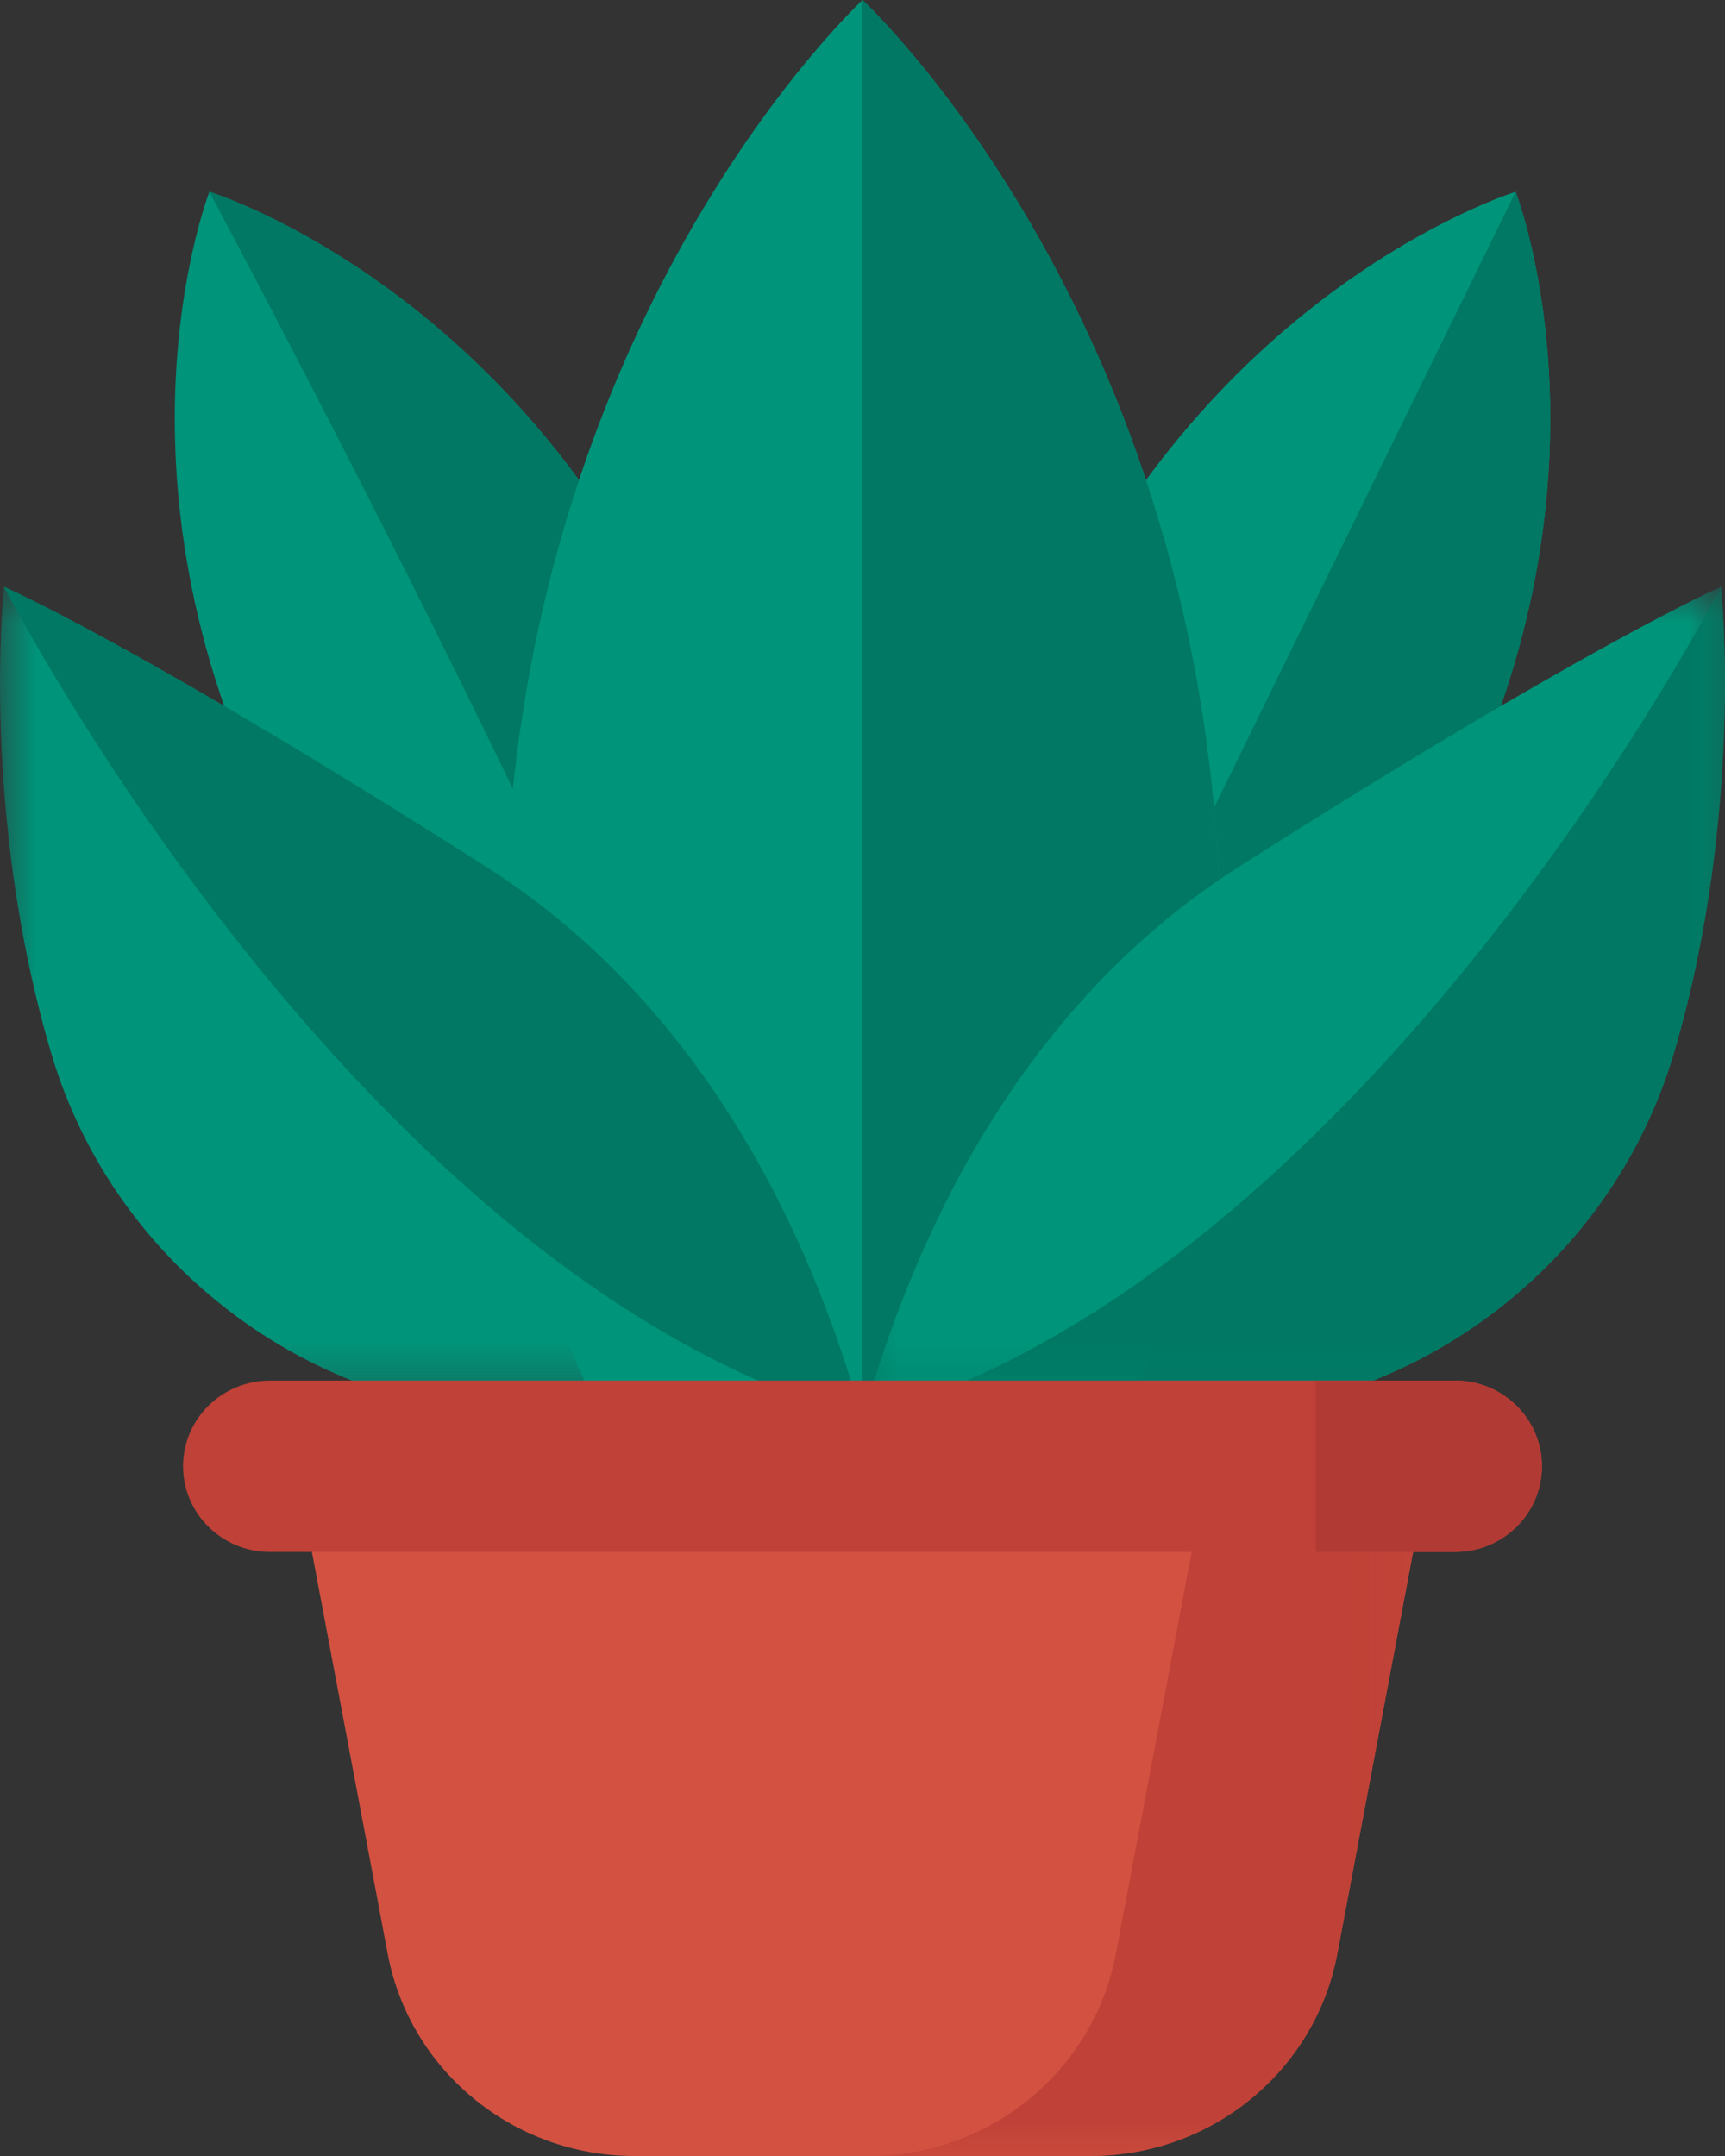
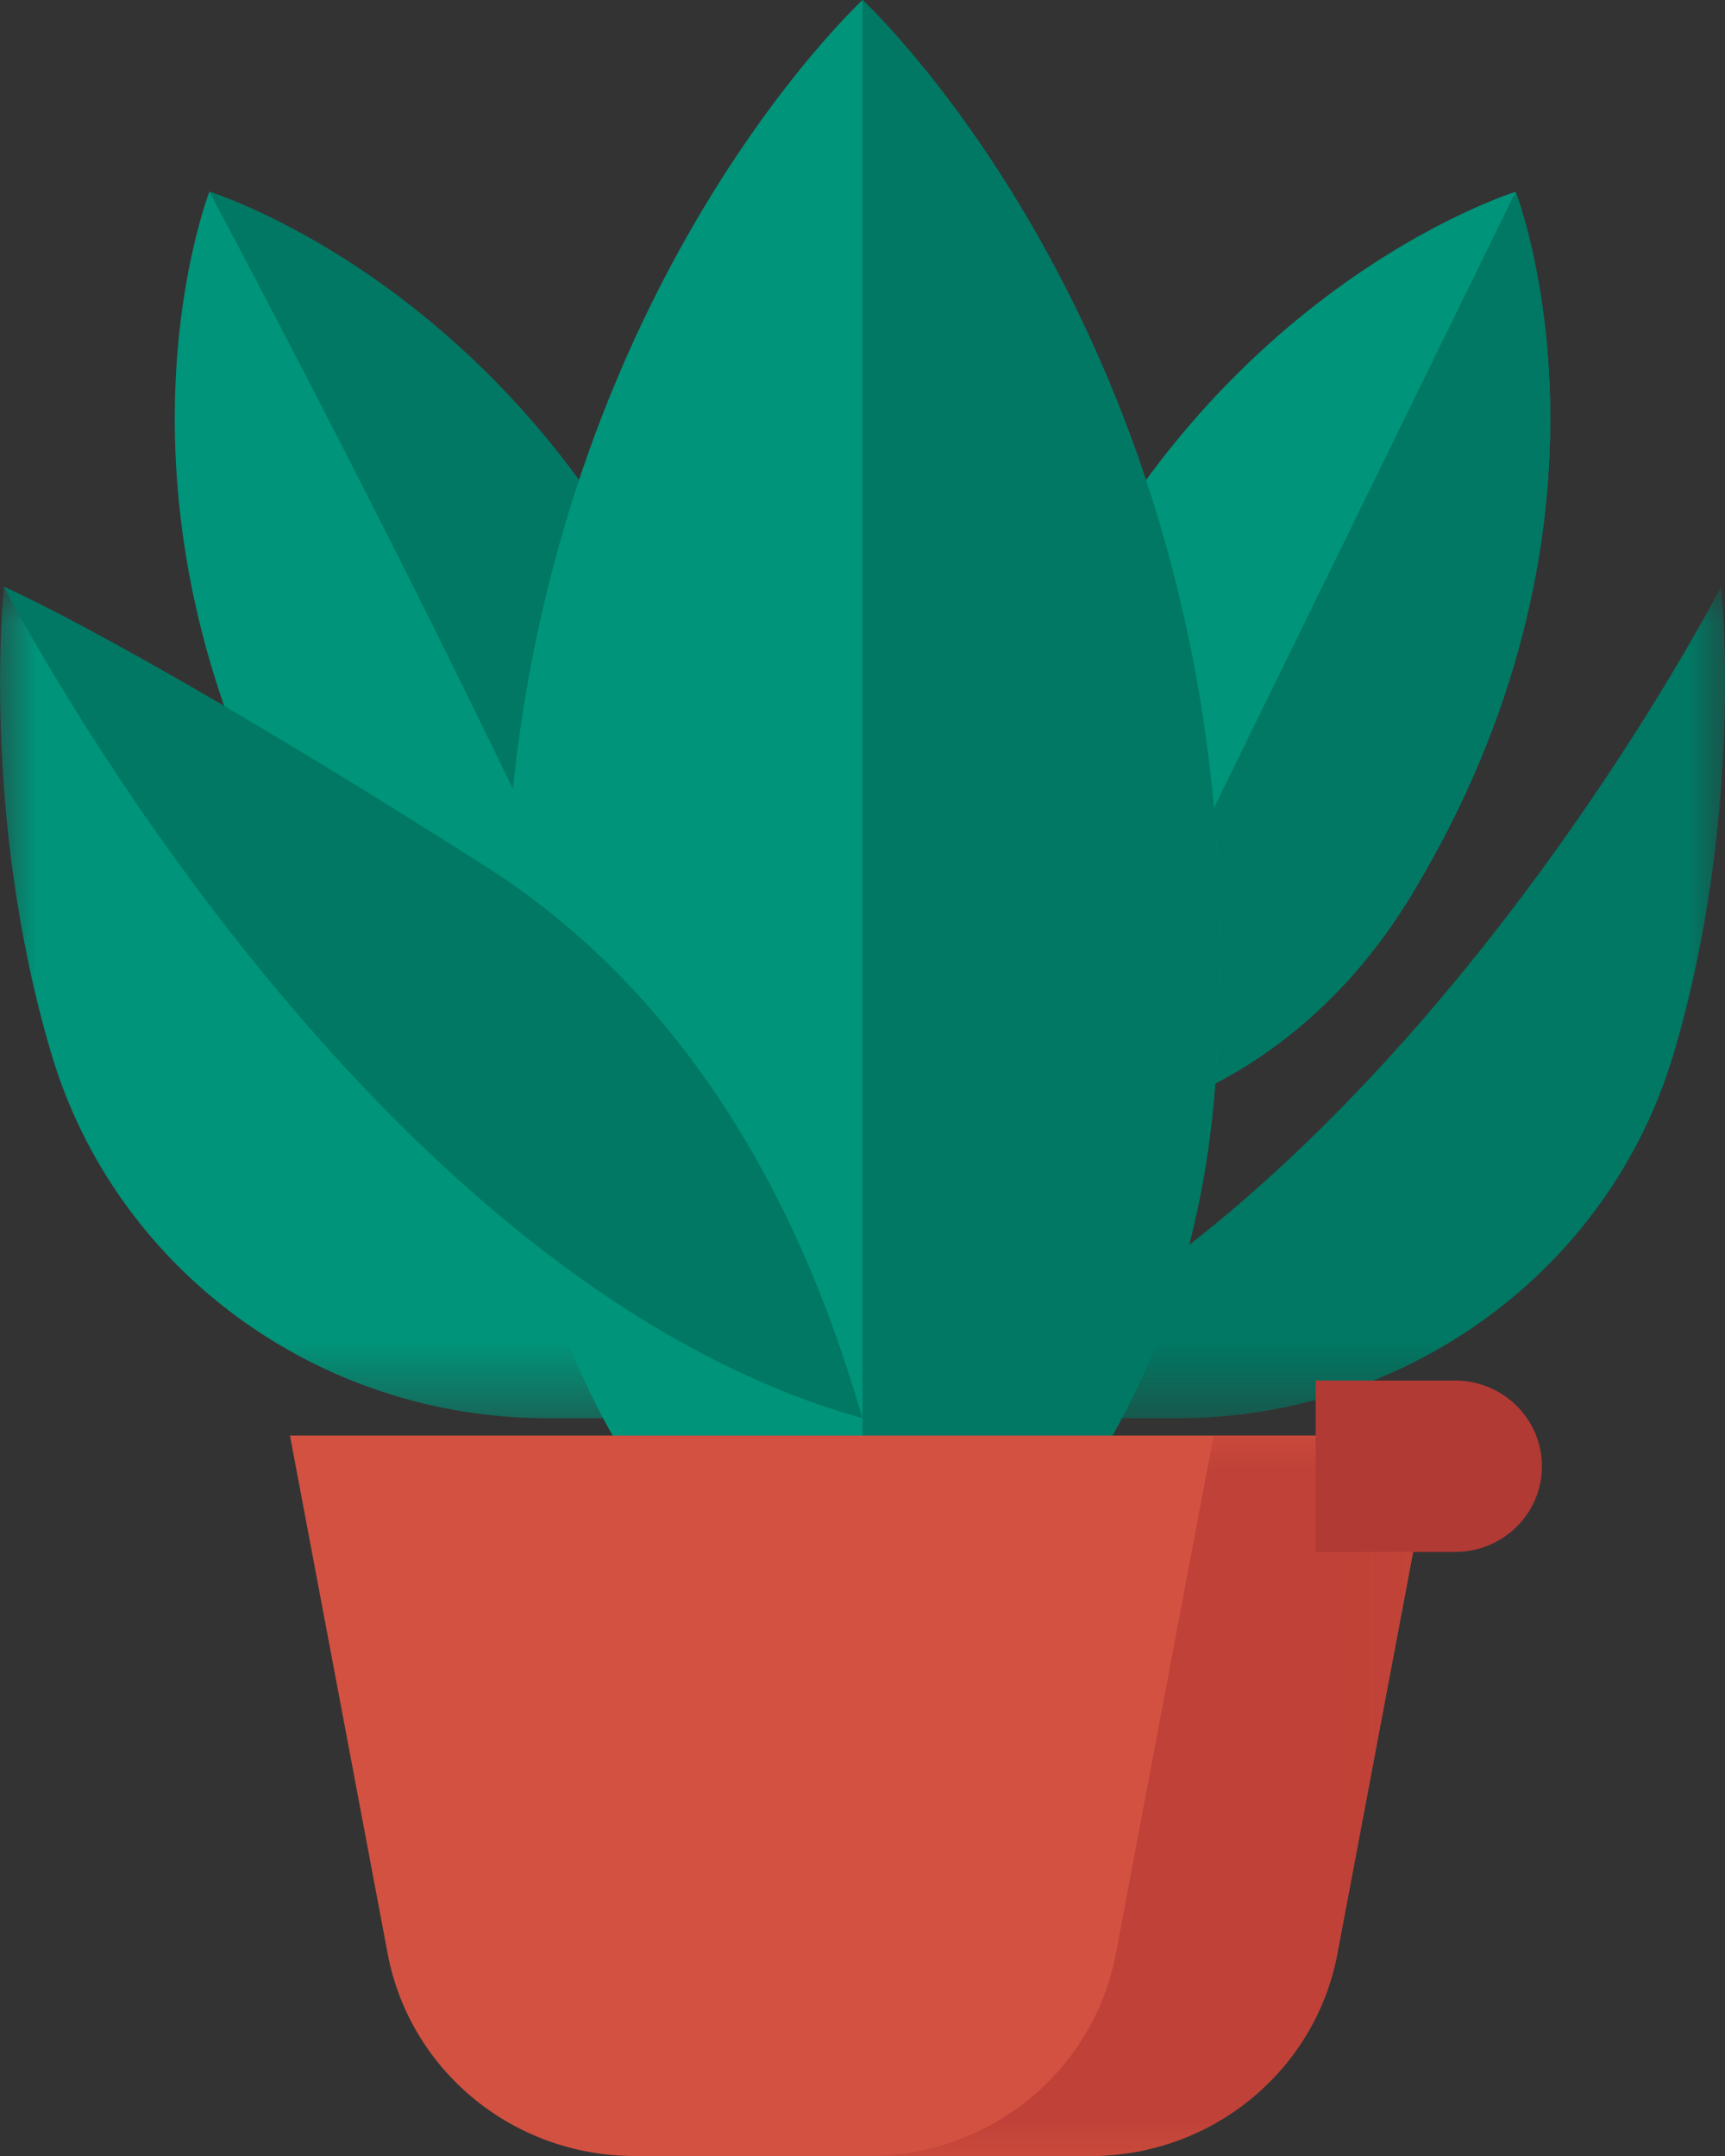
<svg xmlns="http://www.w3.org/2000/svg" xmlns:xlink="http://www.w3.org/1999/xlink" width="24px" height="30px" viewBox="0 0 24 30" version="1.1">
  <rect x="0" y="0" width="24" height="30" fill="#333333" stroke="none" />
  <title>Group 37</title>
  <defs>
    <polygon id="path-1" points="0 0 12 0 12 11.57 0 11.57" />
    <polygon id="path-3" points="0 0 12 0 12 11.57 0 11.57" />
    <polygon id="path-5" points="0 0 12 0 12 11.57 0 11.57" />
    <polygon id="path-7" points="0 0 7.875 0 7.875 10.025 0 10.025" />
  </defs>
  <g id="Desktop" stroke="none" stroke-width="1" fill="none" fill-rule="evenodd">
    <g id="Moodboard-Floriscope-2" transform="translate(-804, -3063)">
      <g id="Group-37" transform="translate(804, 3063)">
        <path d="M21.087,2.668 C21.221,3.031 22.715,7.344 19.651,12.431 C17.79,15.52 14.965,15.725 14.688,15.738 C14.526,15.516 12.931,13.208 14.227,9.849 C16.36,4.319 20.715,2.79 21.087,2.668" id="Fill-1" fill="#00947A" />
        <path d="M21.087,2.668 L14.688,15.738 C14.965,15.725 17.79,15.52 19.651,12.431 C22.715,7.344 21.221,3.031 21.087,2.668" id="Fill-3" fill="#007863" />
-         <path d="M14.49,16.141 L14.688,15.738 C14.684,15.732 14.679,15.724 14.672,15.716 C14.55,15.998 14.49,16.141 14.49,16.141" id="Fill-5" fill="#FFFFFF" />
        <path d="M14.49,16.141 L14.688,15.738 C14.684,15.732 14.679,15.724 14.672,15.716 C14.55,15.998 14.49,16.141 14.49,16.141 Z" id="Stroke-7" stroke="#000000" stroke-width="3" stroke-linecap="round" stroke-linejoin="round" />
-         <path d="M2.913,2.668 C2.779,3.031 1.285,7.344 4.349,12.431 C6.21,15.52 9.035,15.725 9.312,15.738 C9.474,15.516 11.069,13.208 9.773,9.849 C7.64,4.319 3.285,2.79 2.913,2.668" id="Fill-9" fill="#00947A" />
+         <path d="M2.913,2.668 C2.779,3.031 1.285,7.344 4.349,12.431 C9.474,15.516 11.069,13.208 9.773,9.849 C7.64,4.319 3.285,2.79 2.913,2.668" id="Fill-9" fill="#00947A" />
        <path d="M9.773,9.849 C7.64,4.32 3.285,2.79 2.913,2.668 C6.697,9.794 8.738,14.358 9.328,15.716 C9.555,15.396 11.036,13.121 9.773,9.849" id="Fill-11" fill="#007863" />
        <path d="M12,1.14418659e-13 C11.544,0.436 6.271,5.705 7.109,15.276 C7.619,21.09 11.604,23.355 12,23.566 C12.396,23.355 16.381,21.089 16.891,15.276 C17.729,5.705 12.456,0.436 12,1.14418659e-13" id="Fill-13" fill="#00947A" />
        <path d="M12,1.14418659e-13 L12,23.566 C12.396,23.355 16.381,21.089 16.891,15.276 C17.729,5.705 12.456,0.436 12,1.14418659e-13" id="Fill-15" fill="#007863" />
        <g id="Group-19" transform="translate(12, 8.164)">
          <mask id="mask-2" fill="white">
            <use xlink:href="#path-1" />
          </mask>
          <g id="Clip-18" />
-           <path d="M11.289,6.487 C12.281,3.125 11.945,0 11.945,0 C11.945,0 10.035,0.839 5.233,3.899 C1.501,6.277 0.346,10.446 0,11.57 L4.386,11.57 C7.575,11.57 10.398,9.506 11.289,6.487" id="Fill-17" fill="#00947A" mask="url(#mask-2)" />
        </g>
        <g id="Group-22" transform="translate(12, 8.164)">
          <mask id="mask-4" fill="white">
            <use xlink:href="#path-3" />
          </mask>
          <g id="Clip-21" />
          <path d="M11.945,0 C11.945,0 7.011,9.612 0,11.57 L4.386,11.57 C7.575,11.57 10.398,9.506 11.289,6.487 C12.281,3.125 11.945,0 11.945,0" id="Fill-20" fill="#007863" mask="url(#mask-4)" />
        </g>
        <g id="Group-25" transform="translate(0, 8.164)">
          <mask id="mask-6" fill="white">
            <use xlink:href="#path-5" />
          </mask>
          <g id="Clip-24" />
          <path d="M0.711,6.487 C-0.281,3.125 0.055,0 0.055,0 C0.055,0 1.965,0.839 6.767,3.899 C10.499,6.277 11.654,10.446 12,11.57 L7.614,11.57 C4.425,11.57 1.602,9.506 0.711,6.487" id="Fill-23" fill="#00947A" mask="url(#mask-6)" />
        </g>
        <path d="M12,19.734 C11.654,18.61 10.499,14.441 6.767,12.063 C1.965,9.003 0.055,8.164 0.055,8.164 C0.055,8.164 4.989,17.776 12,19.734" id="Fill-26" fill="#007863" />
        <path d="M15.172,30 L8.828,30 C7.145,30 5.702,28.817 5.394,27.186 L4.034,19.975 L19.966,19.975 L18.606,27.186 C18.298,28.817 16.855,30 15.172,30" id="Fill-28" fill="#D35141" />
        <g id="Group-32" transform="translate(12.091, 19.975)">
          <mask id="mask-8" fill="white">
            <use xlink:href="#path-7" />
          </mask>
          <g id="Clip-31" />
          <path d="M4.794,0 L3.434,7.211 C3.126,8.842 1.683,10.025 0,10.025 L3.081,10.025 C4.764,10.025 6.208,8.842 6.515,7.211 L7.875,0 L4.794,0 L4.794,0 Z" id="Fill-30" fill="#BF4137" mask="url(#mask-8)" />
        </g>
-         <path d="M20.244,21.595 L3.757,21.595 C3.088,21.595 2.547,21.061 2.547,20.402 C2.547,19.744 3.088,19.21 3.757,19.21 L20.244,19.21 C20.912,19.21 21.453,19.744 21.453,20.402 C21.453,21.061 20.912,21.595 20.244,21.595" id="Fill-33" fill="#BF4137" />
        <path d="M20.244,19.21 L18.305,19.21 L18.305,21.595 L20.244,21.595 C20.912,21.595 21.453,21.061 21.453,20.403 C21.453,19.744 20.912,19.21 20.244,19.21" id="Fill-35" fill="#B23A34" />
      </g>
    </g>
  </g>
</svg>